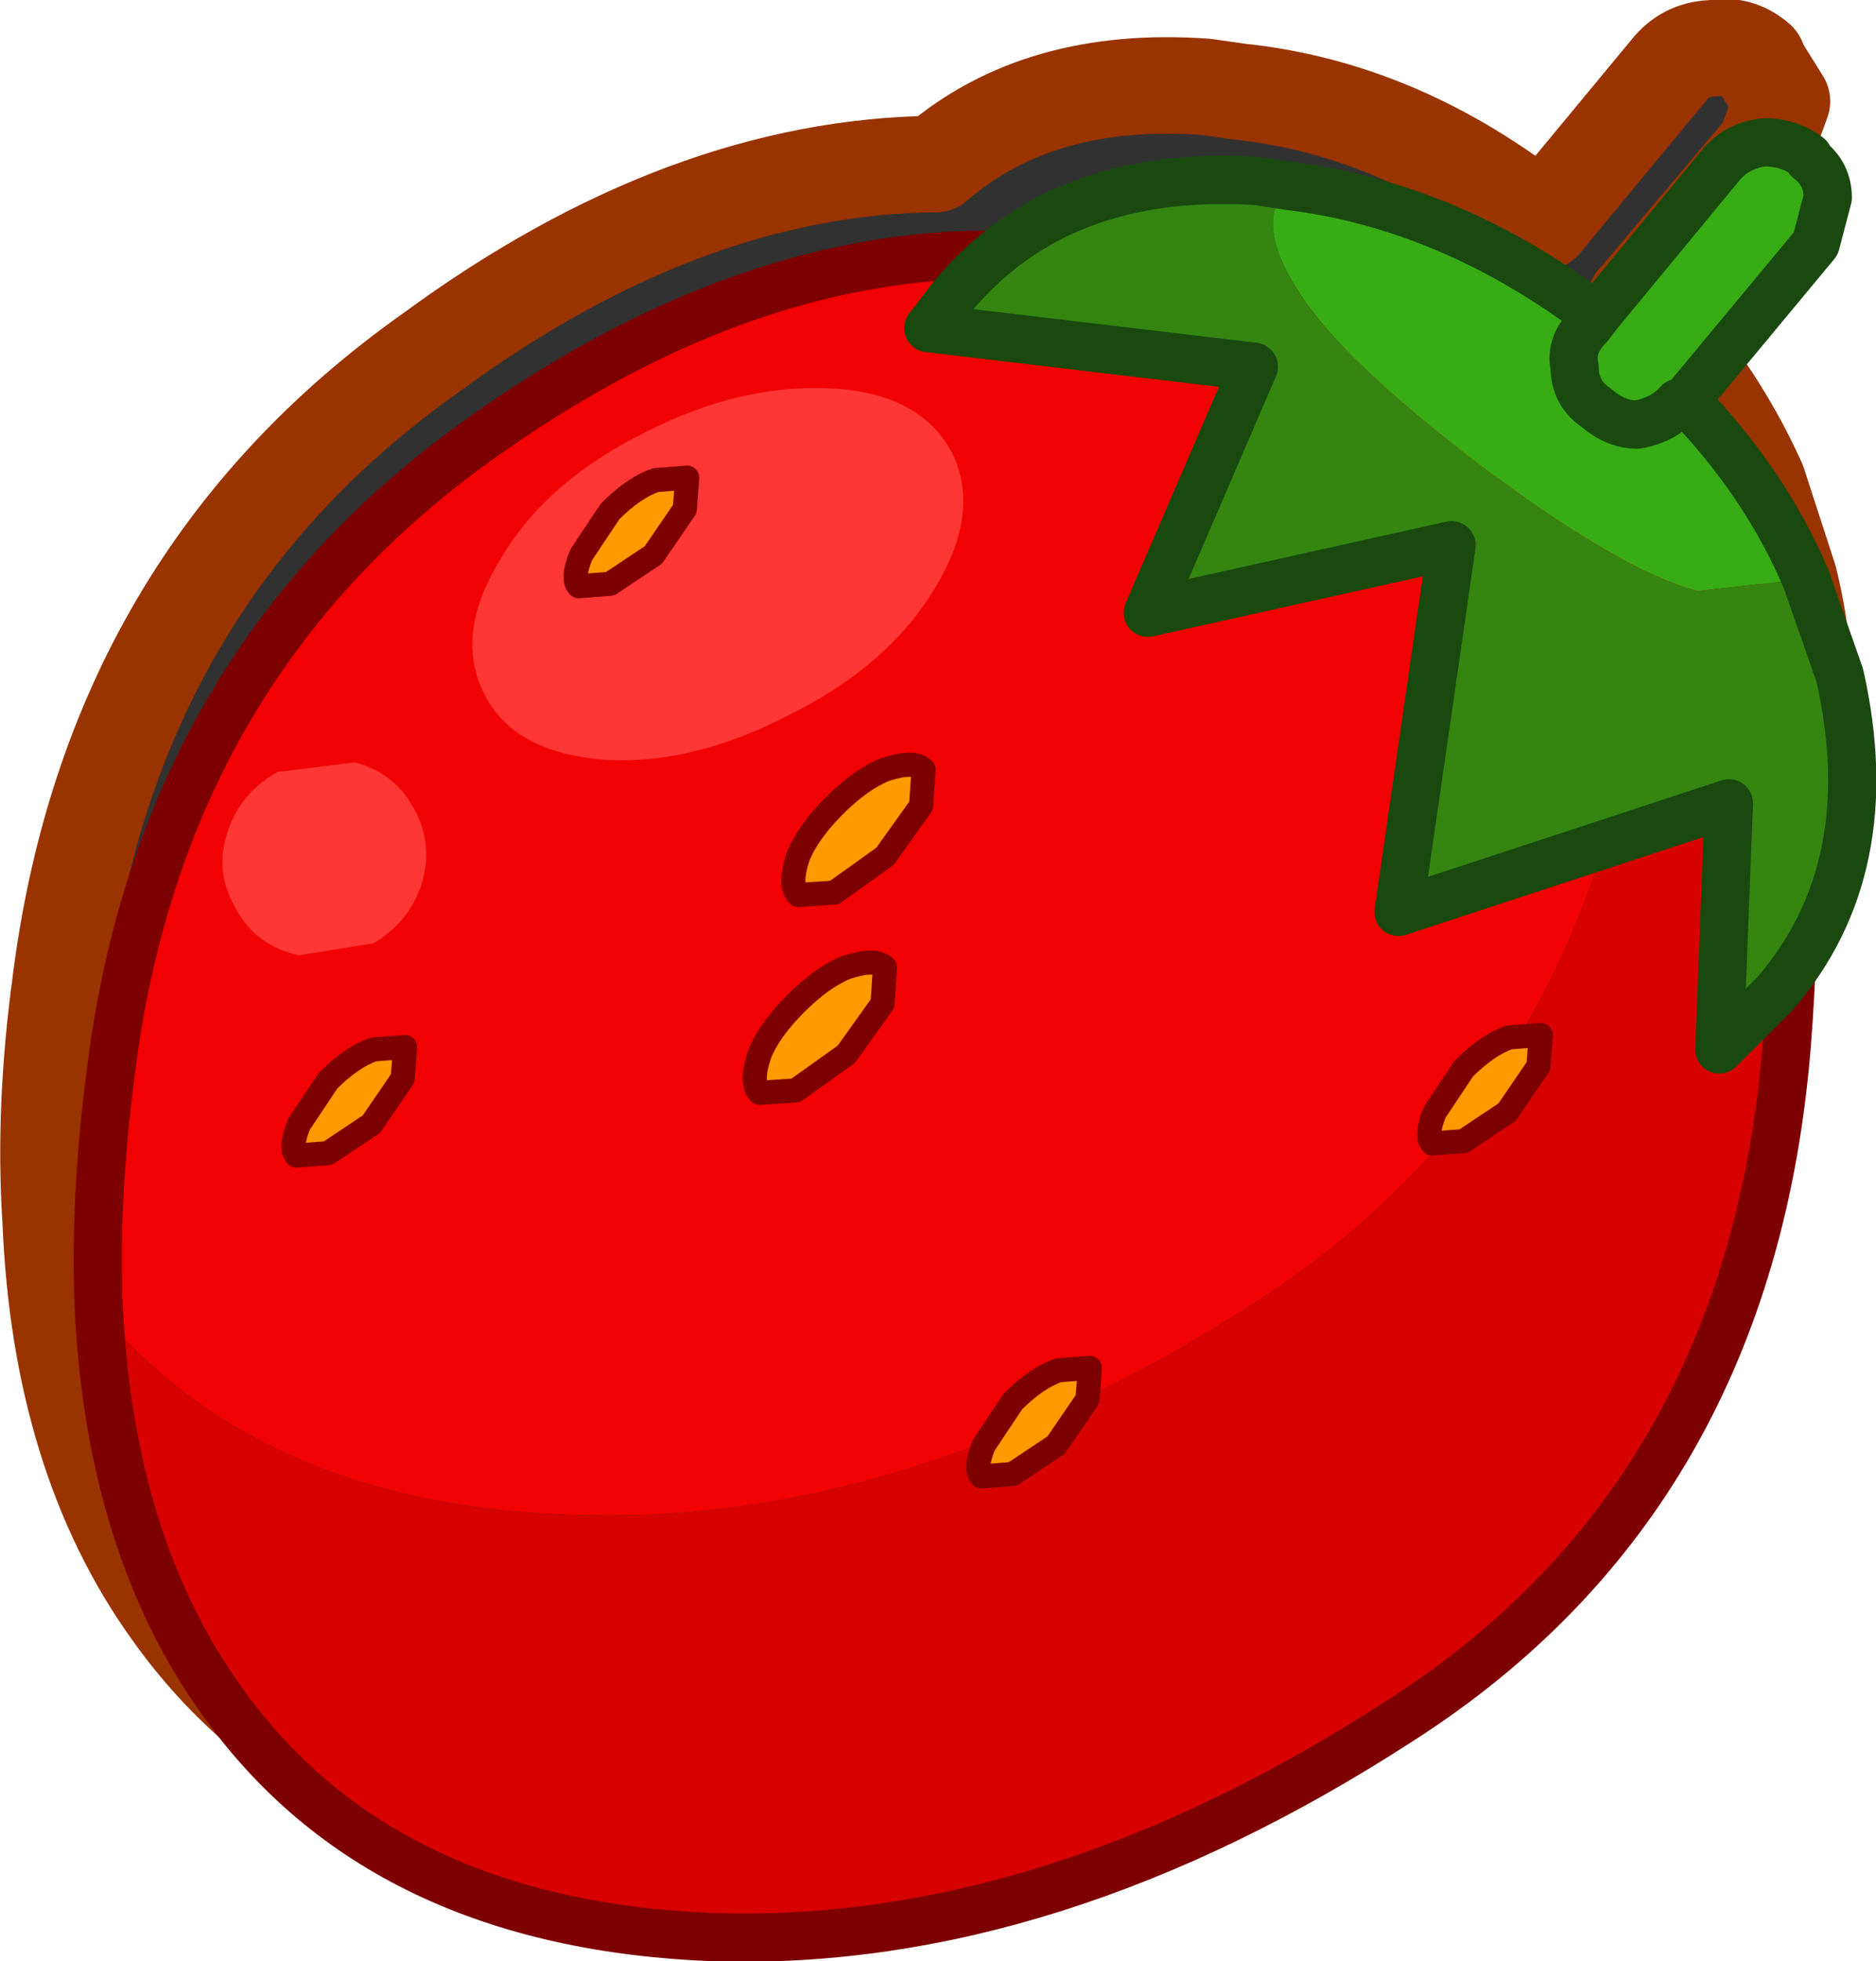
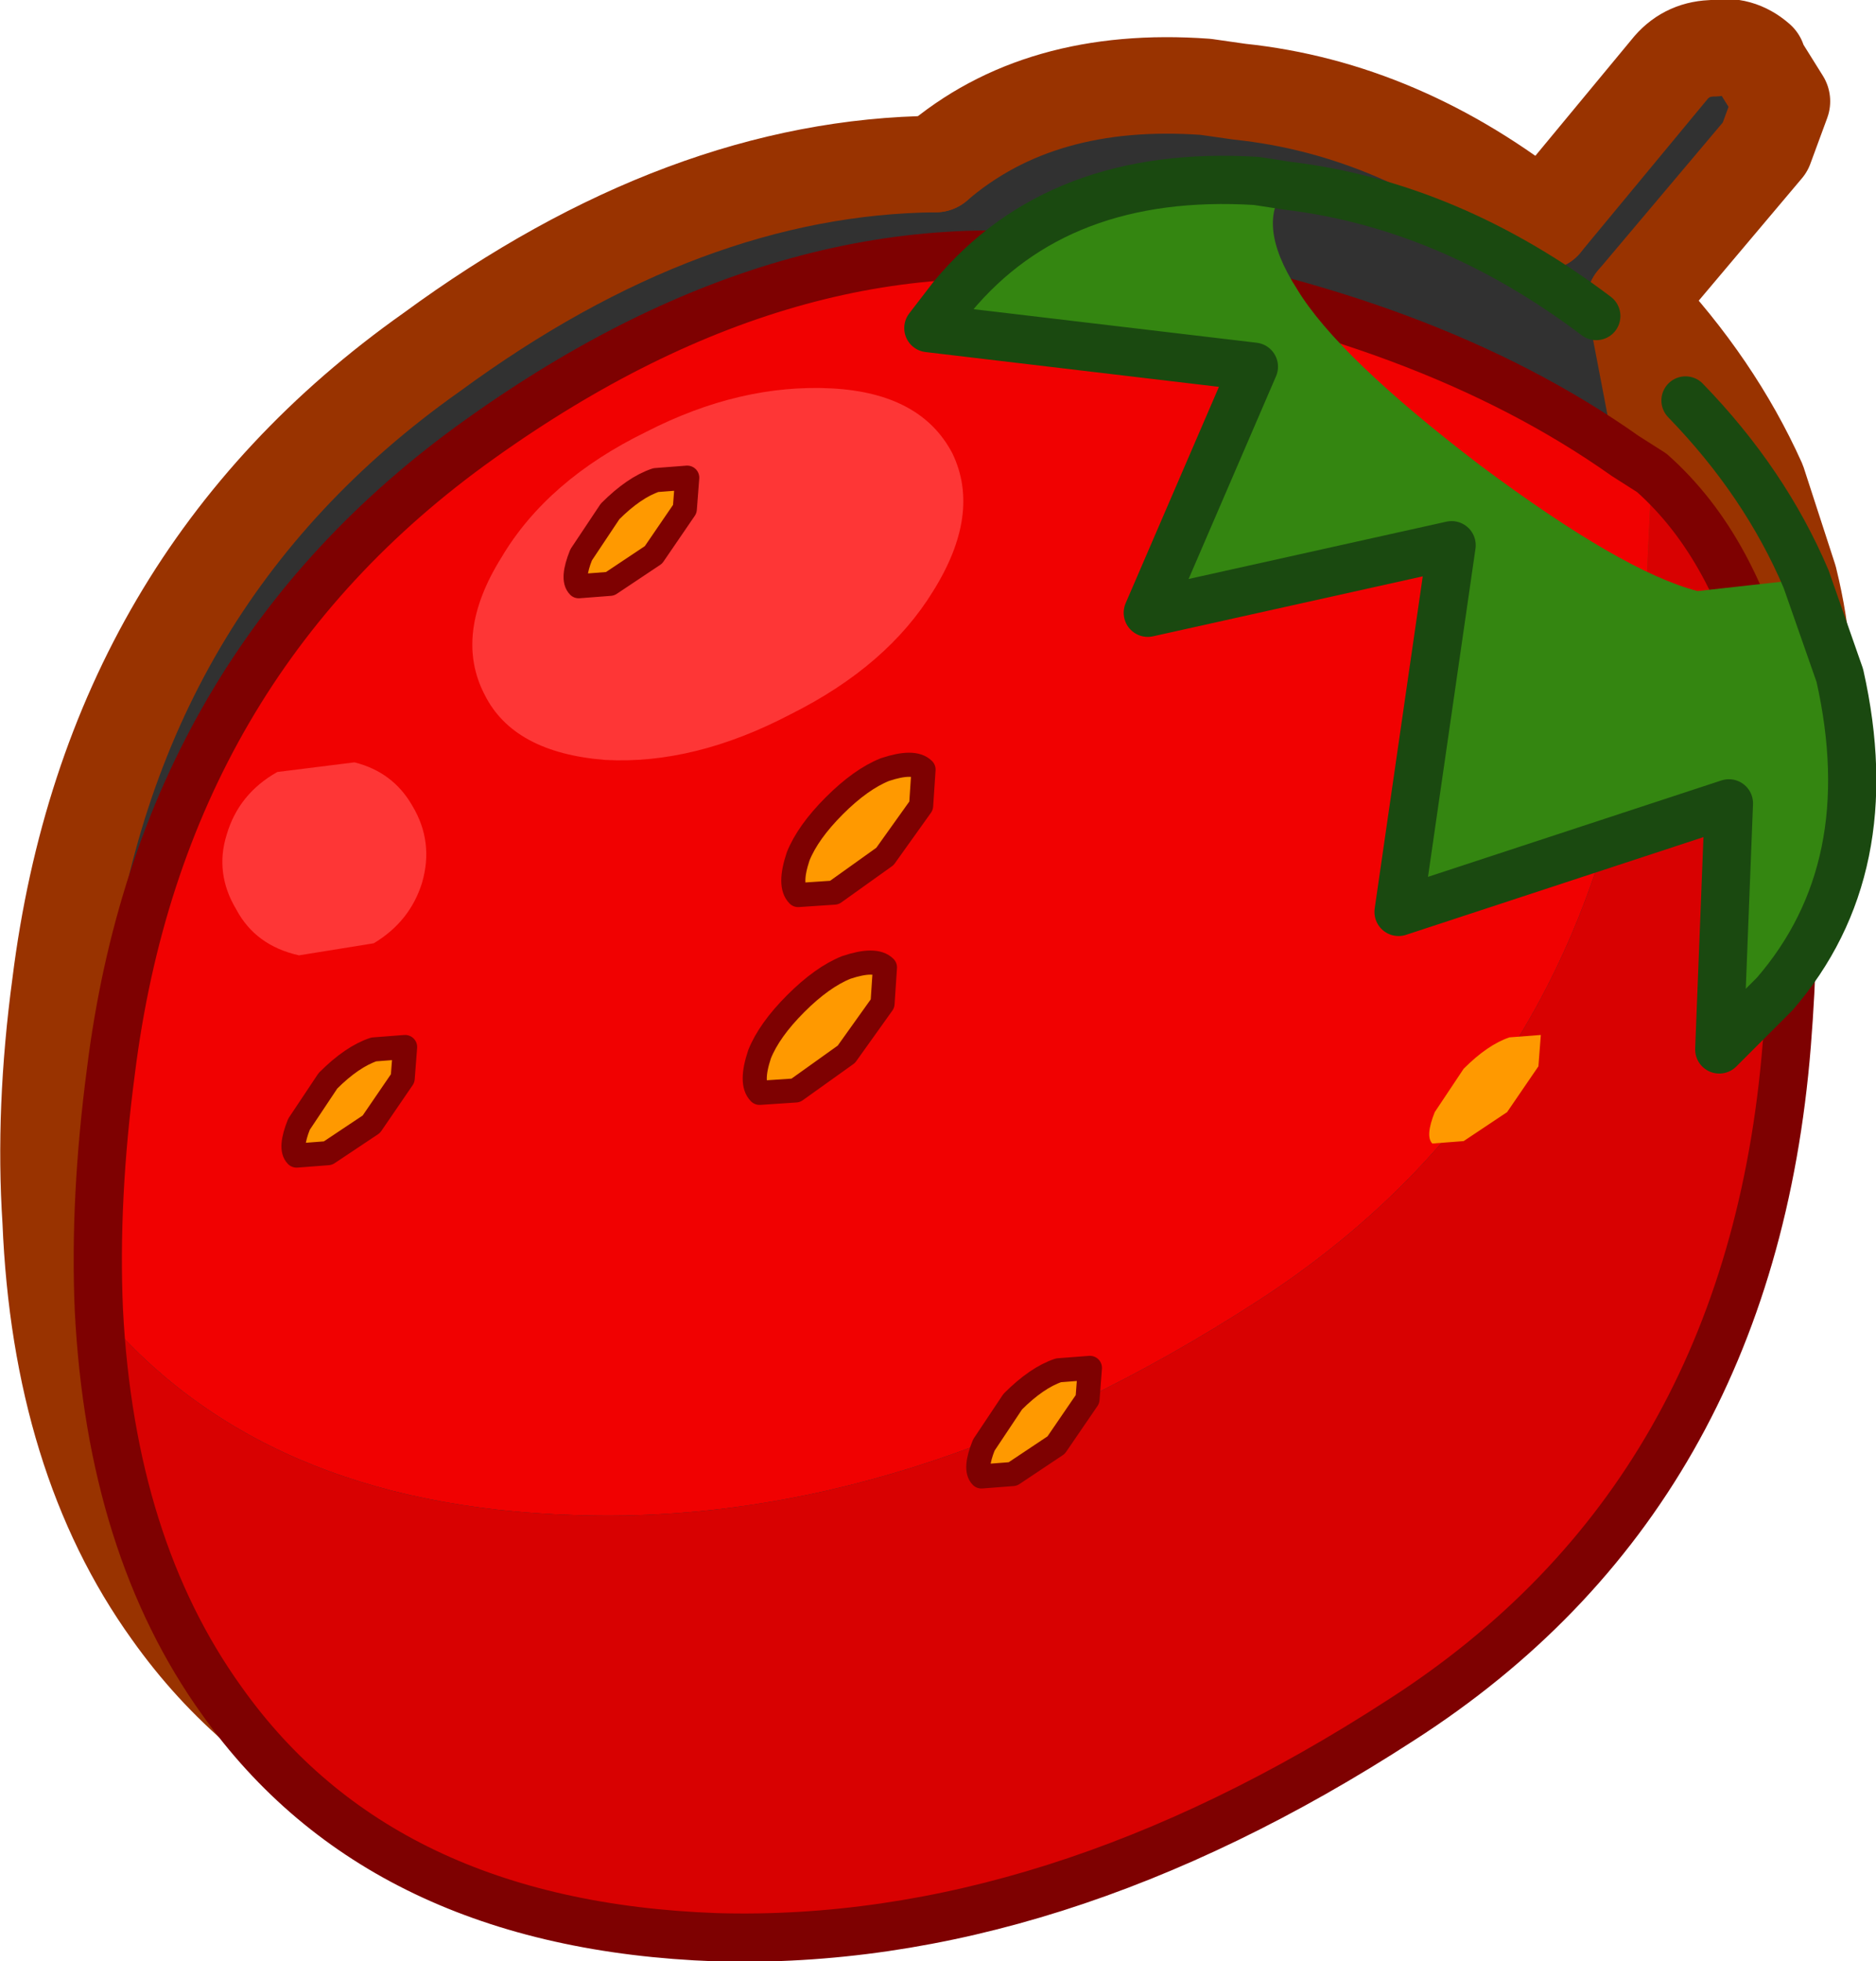
<svg xmlns="http://www.w3.org/2000/svg" height="40.65px" width="38.9px">
  <g transform="matrix(1.0, 0.0, 0.0, 1.0, -9.15, -5.45)">
    <path d="M45.35 23.7 L45.2 25.25 Q44.45 34.65 37.2 39.35 29.95 44.0 22.95 43.75 16.0 43.5 12.7 38.85 10.4 35.65 10.2 30.75 10.05 28.45 10.4 25.85 11.45 17.45 18.1 12.75 23.35 8.9 28.55 8.85 30.7 7.0 34.15 7.25 L34.85 7.35 Q38.2 7.7 41.15 10.05 L43.8 6.85 Q44.15 6.45 44.7 6.45 45.2 6.35 45.6 6.7 L45.6 6.75 46.1 7.55 45.75 8.5 43.05 11.7 Q44.7 13.45 45.6 15.45 L46.25 17.45 Q47.15 21.1 45.35 23.7" fill="#313131" fill-rule="evenodd" stroke="none" />
    <path d="M45.35 23.7 L45.2 25.25 Q44.45 34.65 37.2 39.35 29.95 44.0 22.95 43.75 16.0 43.5 12.7 38.85 10.4 35.65 10.2 30.75 10.05 28.45 10.4 25.85 11.45 17.45 18.1 12.75 23.35 8.9 28.55 8.85 M41.15 10.05 L43.8 6.85 Q44.15 6.45 44.7 6.45 45.2 6.35 45.6 6.7 L45.6 6.75 46.1 7.55 45.75 8.5 43.05 11.7" fill="none" stroke="#993300" stroke-linecap="round" stroke-linejoin="round" stroke-width="2.0" />
    <path d="M28.55 8.85 Q30.7 7.0 34.15 7.25 L34.85 7.35 Q38.2 7.7 41.15 10.05 M43.05 11.7 Q44.7 13.45 45.6 15.45 L46.25 17.45 Q47.15 21.1 45.35 23.7 Z" fill="none" stroke="#993300" stroke-linecap="round" stroke-linejoin="round" stroke-width="2.0" />
    <path d="M43.4 15.25 L43.25 18.4 Q42.5 27.7 35.25 32.4 28.0 37.1 21.05 36.85 14.55 36.65 11.2 32.6 11.1 30.3 11.45 27.65 12.5 19.25 19.1 14.55 25.75 9.8 32.25 10.95 38.75 12.0 42.85 14.9 L43.4 15.25" fill="#f10101" fill-rule="evenodd" stroke="none" />
    <path d="M11.2 32.6 Q14.55 36.65 21.05 36.85 28.0 37.1 35.25 32.4 42.5 27.7 43.25 18.4 L43.4 15.25 Q46.9 18.35 46.2 27.1 45.45 36.45 38.2 41.1 30.95 45.8 24.0 45.6 17.05 45.35 13.75 40.7 11.45 37.5 11.2 32.6" fill="#d80101" fill-rule="evenodd" stroke="none" />
    <path d="M43.4 15.25 L42.85 14.9 Q38.75 12.0 32.25 10.95 25.75 9.8 19.1 14.55 12.5 19.25 11.45 27.65 11.1 30.3 11.2 32.6 11.45 37.5 13.75 40.7 17.05 45.35 24.0 45.6 30.95 45.8 38.2 41.1 45.45 36.45 46.2 27.1 46.9 18.35 43.4 15.25 Z" fill="none" stroke="#7e0101" stroke-linecap="round" stroke-linejoin="round" stroke-width="1.0" />
    <path d="M21.7 21.2 Q19.8 21.05 19.2 19.85 18.55 18.6 19.55 17.0 20.5 15.4 22.55 14.4 24.5 13.4 26.4 13.5 28.25 13.6 28.9 14.85 29.5 16.1 28.5 17.7 27.55 19.25 25.55 20.25 23.55 21.3 21.7 21.2" fill="#fe3636" fill-rule="evenodd" stroke="none" />
    <path d="M15.35 25.25 Q14.45 25.05 14.05 24.3 13.6 23.55 13.85 22.75 14.1 21.9 14.9 21.45 L16.5 21.25 Q17.3 21.45 17.7 22.15 18.15 22.9 17.9 23.75 17.65 24.55 16.9 25.0 L15.35 25.25" fill="#fe3636" fill-rule="evenodd" stroke="none" />
-     <path d="M42.25 12.0 L44.85 8.85 Q45.2 8.45 45.75 8.4 46.25 8.4 46.65 8.7 L46.65 8.75 Q47.05 9.05 47.05 9.55 L46.8 10.5 44.1 13.75 43.95 13.8 Q43.65 14.15 43.1 14.25 42.65 14.25 42.25 13.9 41.8 13.6 41.8 13.05 41.7 12.6 42.1 12.2 L42.25 12.0 42.1 12.2 Q41.7 12.6 41.8 13.05 41.8 13.6 42.25 13.9 42.65 14.25 43.1 14.25 43.65 14.15 43.95 13.8 L44.1 13.75 Q45.75 15.45 46.6 17.45 L44.35 17.7 Q42.8 17.3 39.85 15.1 36.9 12.85 36.05 11.45 35.15 10.05 35.85 9.3 39.2 9.7 42.25 12.0" fill="#38ac15" fill-rule="evenodd" stroke="none" />
    <path d="M46.6 17.45 L47.3 19.45 Q48.2 23.45 45.95 26.05 L44.8 27.2 45.0 22.1 38.15 24.35 39.25 16.75 32.95 18.15 35.15 13.05 28.4 12.25 28.9 11.6 Q31.1 8.95 35.2 9.2 L35.85 9.3 Q35.15 10.05 36.05 11.45 36.9 12.85 39.85 15.1 42.8 17.3 44.35 17.7 L46.6 17.45" fill="#348611" fill-rule="evenodd" stroke="none" />
-     <path d="M44.1 13.75 L46.8 10.5 47.05 9.55 Q47.05 9.05 46.65 8.75 L46.65 8.7 Q46.25 8.4 45.75 8.4 45.2 8.45 44.85 8.85 L42.25 12.0 42.1 12.2 Q41.7 12.6 41.8 13.05 41.8 13.6 42.25 13.9 42.65 14.25 43.1 14.25 43.65 14.15 43.95 13.8 L44.1 13.75" fill="none" stroke="#1a4910" stroke-linecap="round" stroke-linejoin="round" stroke-width="1.0" />
    <path d="M44.1 13.75 Q45.75 15.45 46.6 17.45 L47.3 19.45 Q48.2 23.45 45.95 26.05 L44.8 27.2 45.0 22.1 38.15 24.35 39.25 16.75 32.95 18.15 35.15 13.05 28.4 12.25 28.9 11.6 Q31.1 8.95 35.2 9.2 L35.85 9.3 Q39.2 9.7 42.25 12.0" fill="none" stroke="#1a4910" stroke-linecap="round" stroke-linejoin="round" stroke-width="1.0" />
    <path d="M27.5 23.2 L26.45 23.95 25.7 24.0 Q25.5 23.8 25.7 23.2 25.9 22.7 26.45 22.15 27.0 21.6 27.5 21.4 28.1 21.2 28.3 21.4 L28.25 22.15 27.5 23.2" fill="#ff9900" fill-rule="evenodd" stroke="none" />
    <path d="M27.5 23.2 L26.45 23.95 25.7 24.0 Q25.5 23.8 25.7 23.2 25.9 22.7 26.45 22.15 27.0 21.6 27.5 21.4 28.1 21.2 28.3 21.4 L28.25 22.15 27.5 23.2 Z" fill="none" stroke="#7e0101" stroke-linecap="round" stroke-linejoin="round" stroke-width="0.5" />
    <path d="M26.7 27.3 L25.65 28.05 24.9 28.1 Q24.7 27.9 24.9 27.3 25.1 26.8 25.65 26.25 26.2 25.7 26.7 25.5 27.3 25.3 27.5 25.5 L27.45 26.25 26.7 27.3" fill="#ff9900" fill-rule="evenodd" stroke="none" />
-     <path d="M26.7 27.3 L25.65 28.05 24.9 28.1 Q24.7 27.9 24.9 27.3 25.1 26.8 25.65 26.25 26.2 25.7 26.7 25.5 27.3 25.3 27.5 25.5 L27.45 26.25 26.7 27.3 Z" fill="none" stroke="#7e0101" stroke-linecap="round" stroke-linejoin="round" stroke-width="0.5" />
+     <path d="M26.7 27.3 L25.65 28.05 24.9 28.1 Q24.7 27.9 24.9 27.3 25.1 26.8 25.65 26.25 26.2 25.7 26.7 25.5 27.3 25.3 27.5 25.5 L27.45 26.25 26.7 27.3 " fill="none" stroke="#7e0101" stroke-linecap="round" stroke-linejoin="round" stroke-width="0.5" />
    <path d="M22.7 16.95 L21.8 17.55 21.15 17.6 Q21.0 17.45 21.2 16.95 L21.8 16.05 Q22.3 15.55 22.75 15.4 L23.4 15.35 23.35 16.0 22.7 16.95" fill="#ff9900" fill-rule="evenodd" stroke="none" />
    <path d="M22.7 16.95 L21.8 17.55 21.15 17.6 Q21.0 17.45 21.2 16.95 L21.8 16.05 Q22.3 15.55 22.75 15.4 L23.4 15.35 23.35 16.0 22.7 16.95 Z" fill="none" stroke="#7e0101" stroke-linecap="round" stroke-linejoin="round" stroke-width="0.5" />
    <path d="M16.85 28.75 L15.95 29.35 15.3 29.4 Q15.15 29.25 15.35 28.75 L15.95 27.85 Q16.45 27.35 16.9 27.2 L17.55 27.15 17.5 27.8 16.85 28.75" fill="#ff9900" fill-rule="evenodd" stroke="none" />
    <path d="M16.85 28.75 L15.95 29.35 15.3 29.4 Q15.15 29.25 15.35 28.75 L15.95 27.85 Q16.45 27.35 16.9 27.2 L17.55 27.15 17.5 27.8 16.85 28.75 Z" fill="none" stroke="#7e0101" stroke-linecap="round" stroke-linejoin="round" stroke-width="0.5" />
    <path d="M31.05 35.4 L30.15 36.0 29.5 36.05 Q29.35 35.9 29.55 35.4 L30.15 34.5 Q30.65 34.0 31.1 33.85 L31.75 33.8 31.7 34.45 31.05 35.4" fill="#ff9900" fill-rule="evenodd" stroke="none" />
    <path d="M31.05 35.4 L30.15 36.0 29.5 36.05 Q29.35 35.9 29.55 35.4 L30.15 34.5 Q30.65 34.0 31.1 33.85 L31.75 33.8 31.7 34.45 31.05 35.4 Z" fill="none" stroke="#7e0101" stroke-linecap="round" stroke-linejoin="round" stroke-width="0.5" />
    <path d="M40.4 28.5 L39.5 29.1 38.85 29.15 Q38.7 29.0 38.9 28.5 L39.5 27.6 Q40.0 27.1 40.45 26.95 L41.1 26.9 41.05 27.55 40.4 28.5" fill="#ff9900" fill-rule="evenodd" stroke="none" />
-     <path d="M40.4 28.5 L39.5 29.1 38.85 29.15 Q38.7 29.0 38.9 28.5 L39.5 27.6 Q40.0 27.1 40.45 26.95 L41.1 26.9 41.05 27.55 40.4 28.5 Z" fill="none" stroke="#7e0101" stroke-linecap="round" stroke-linejoin="round" stroke-width="0.5" />
  </g>
</svg>